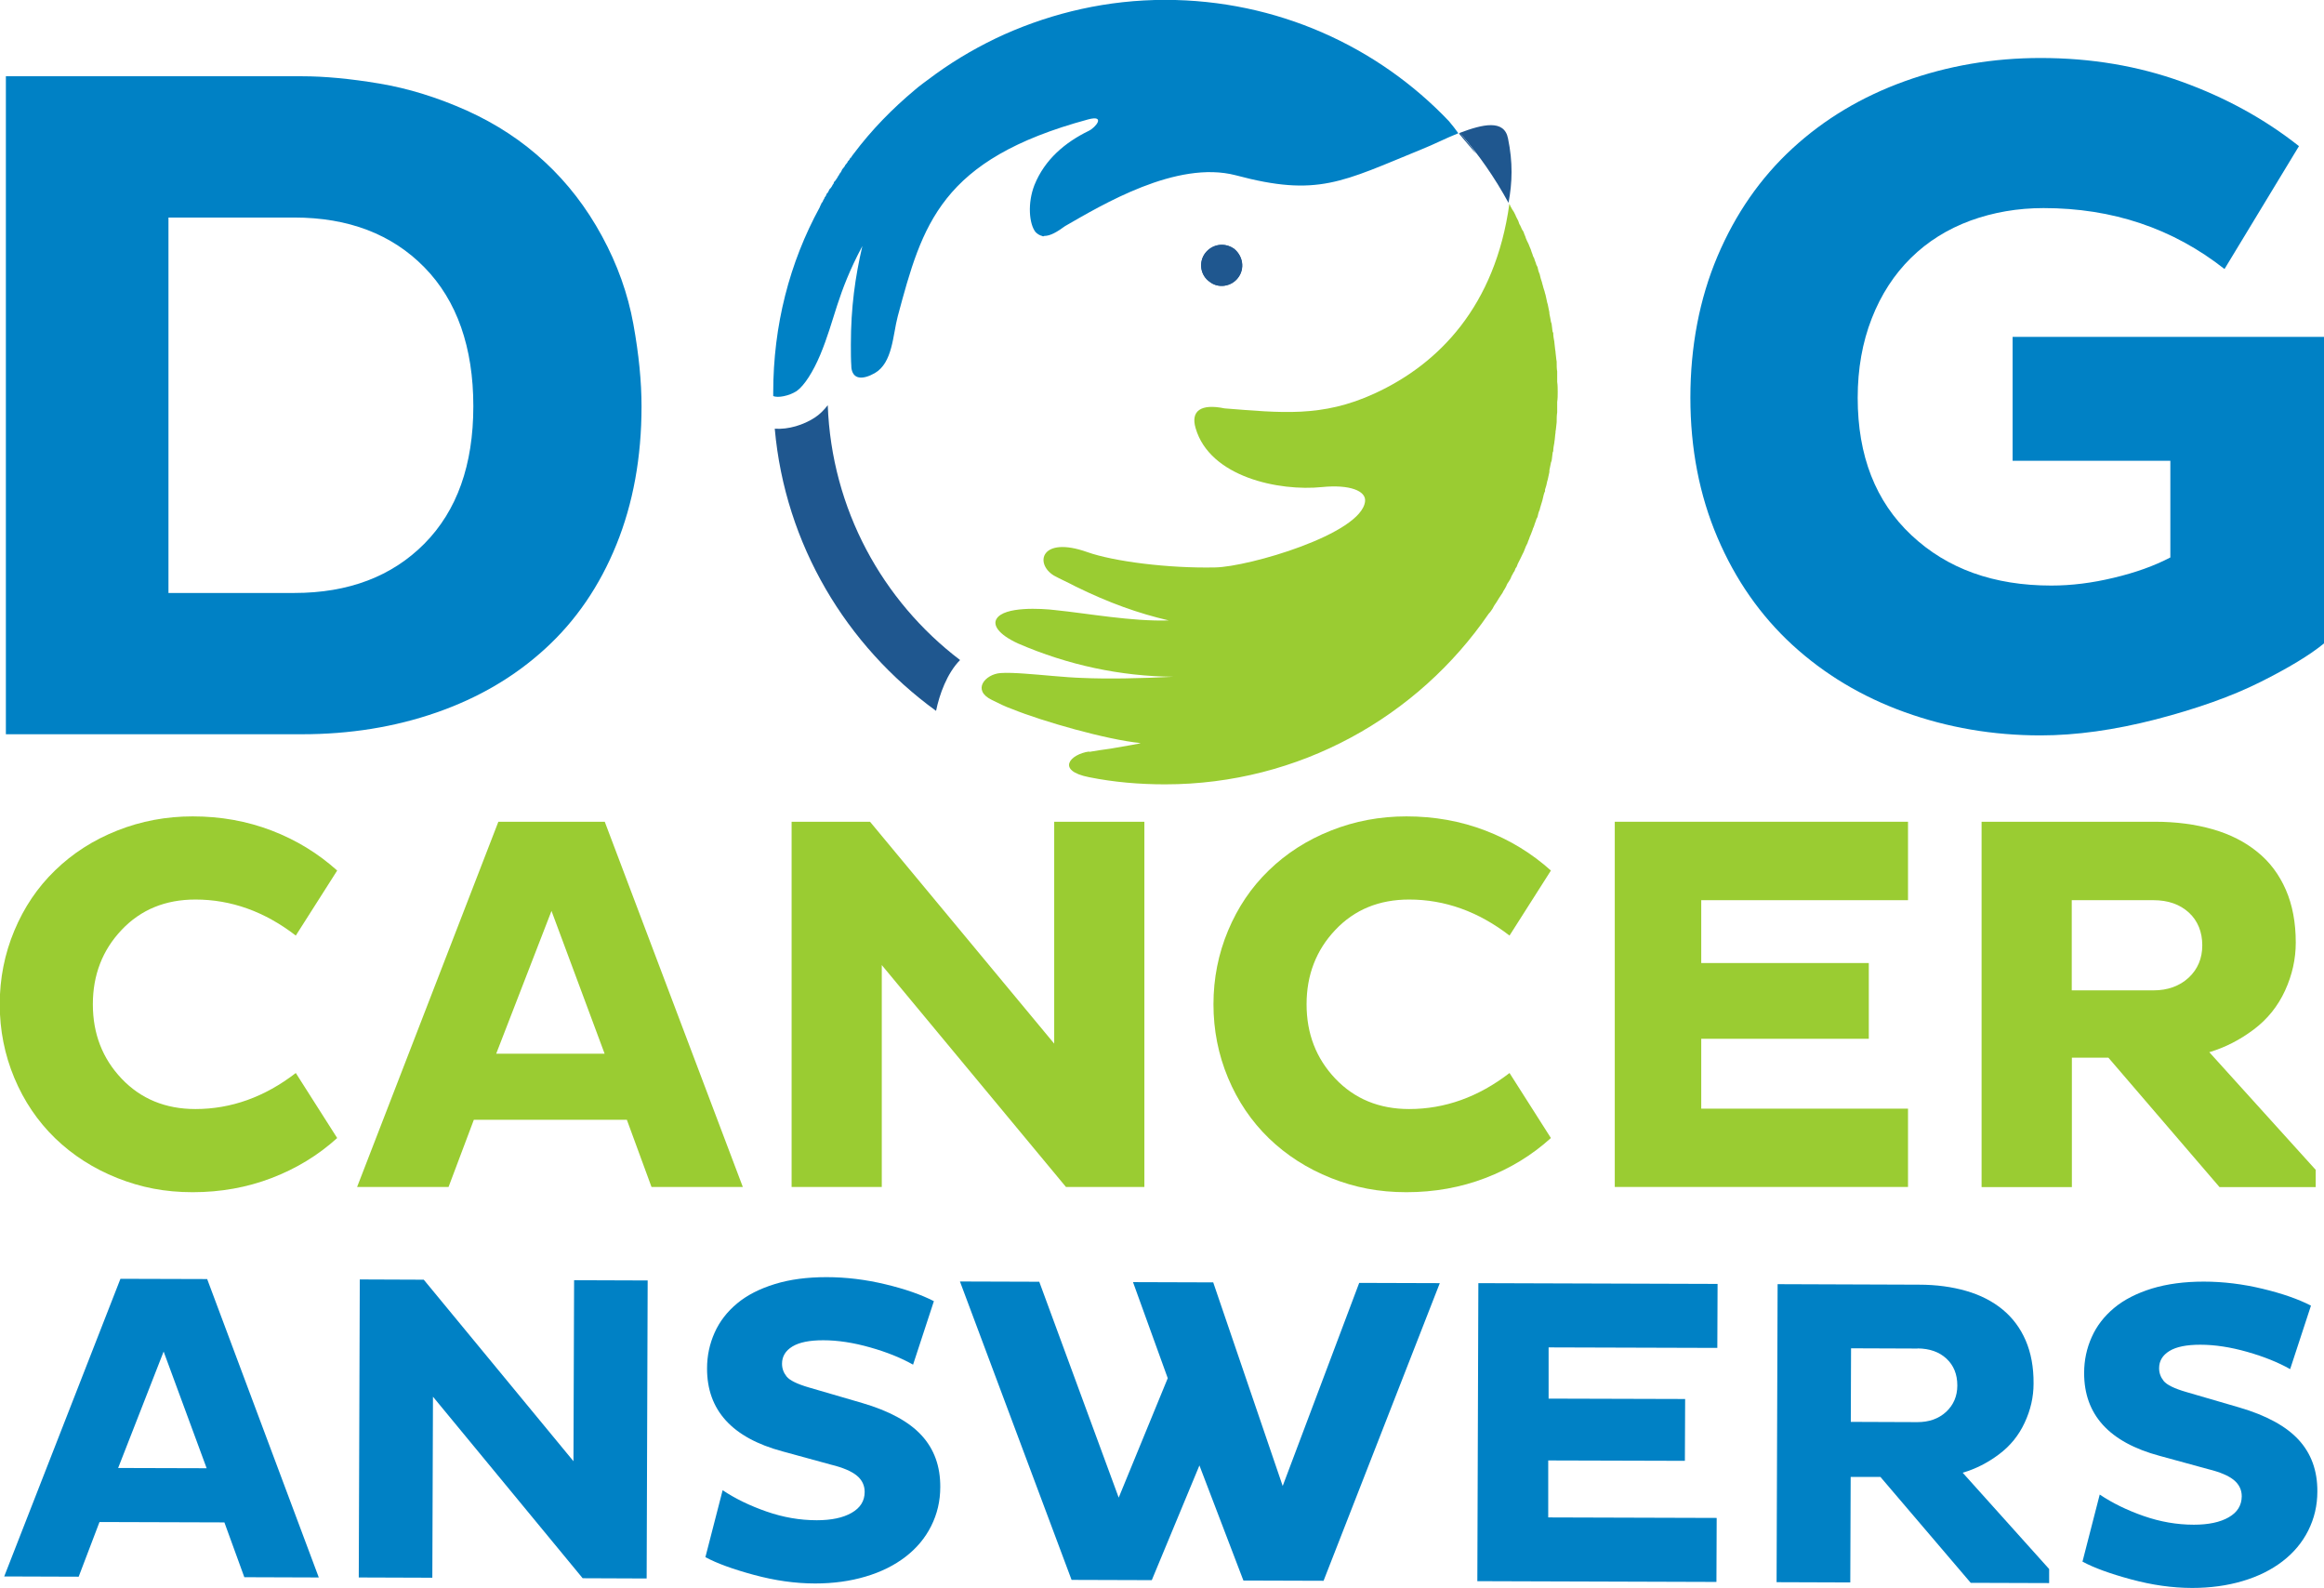
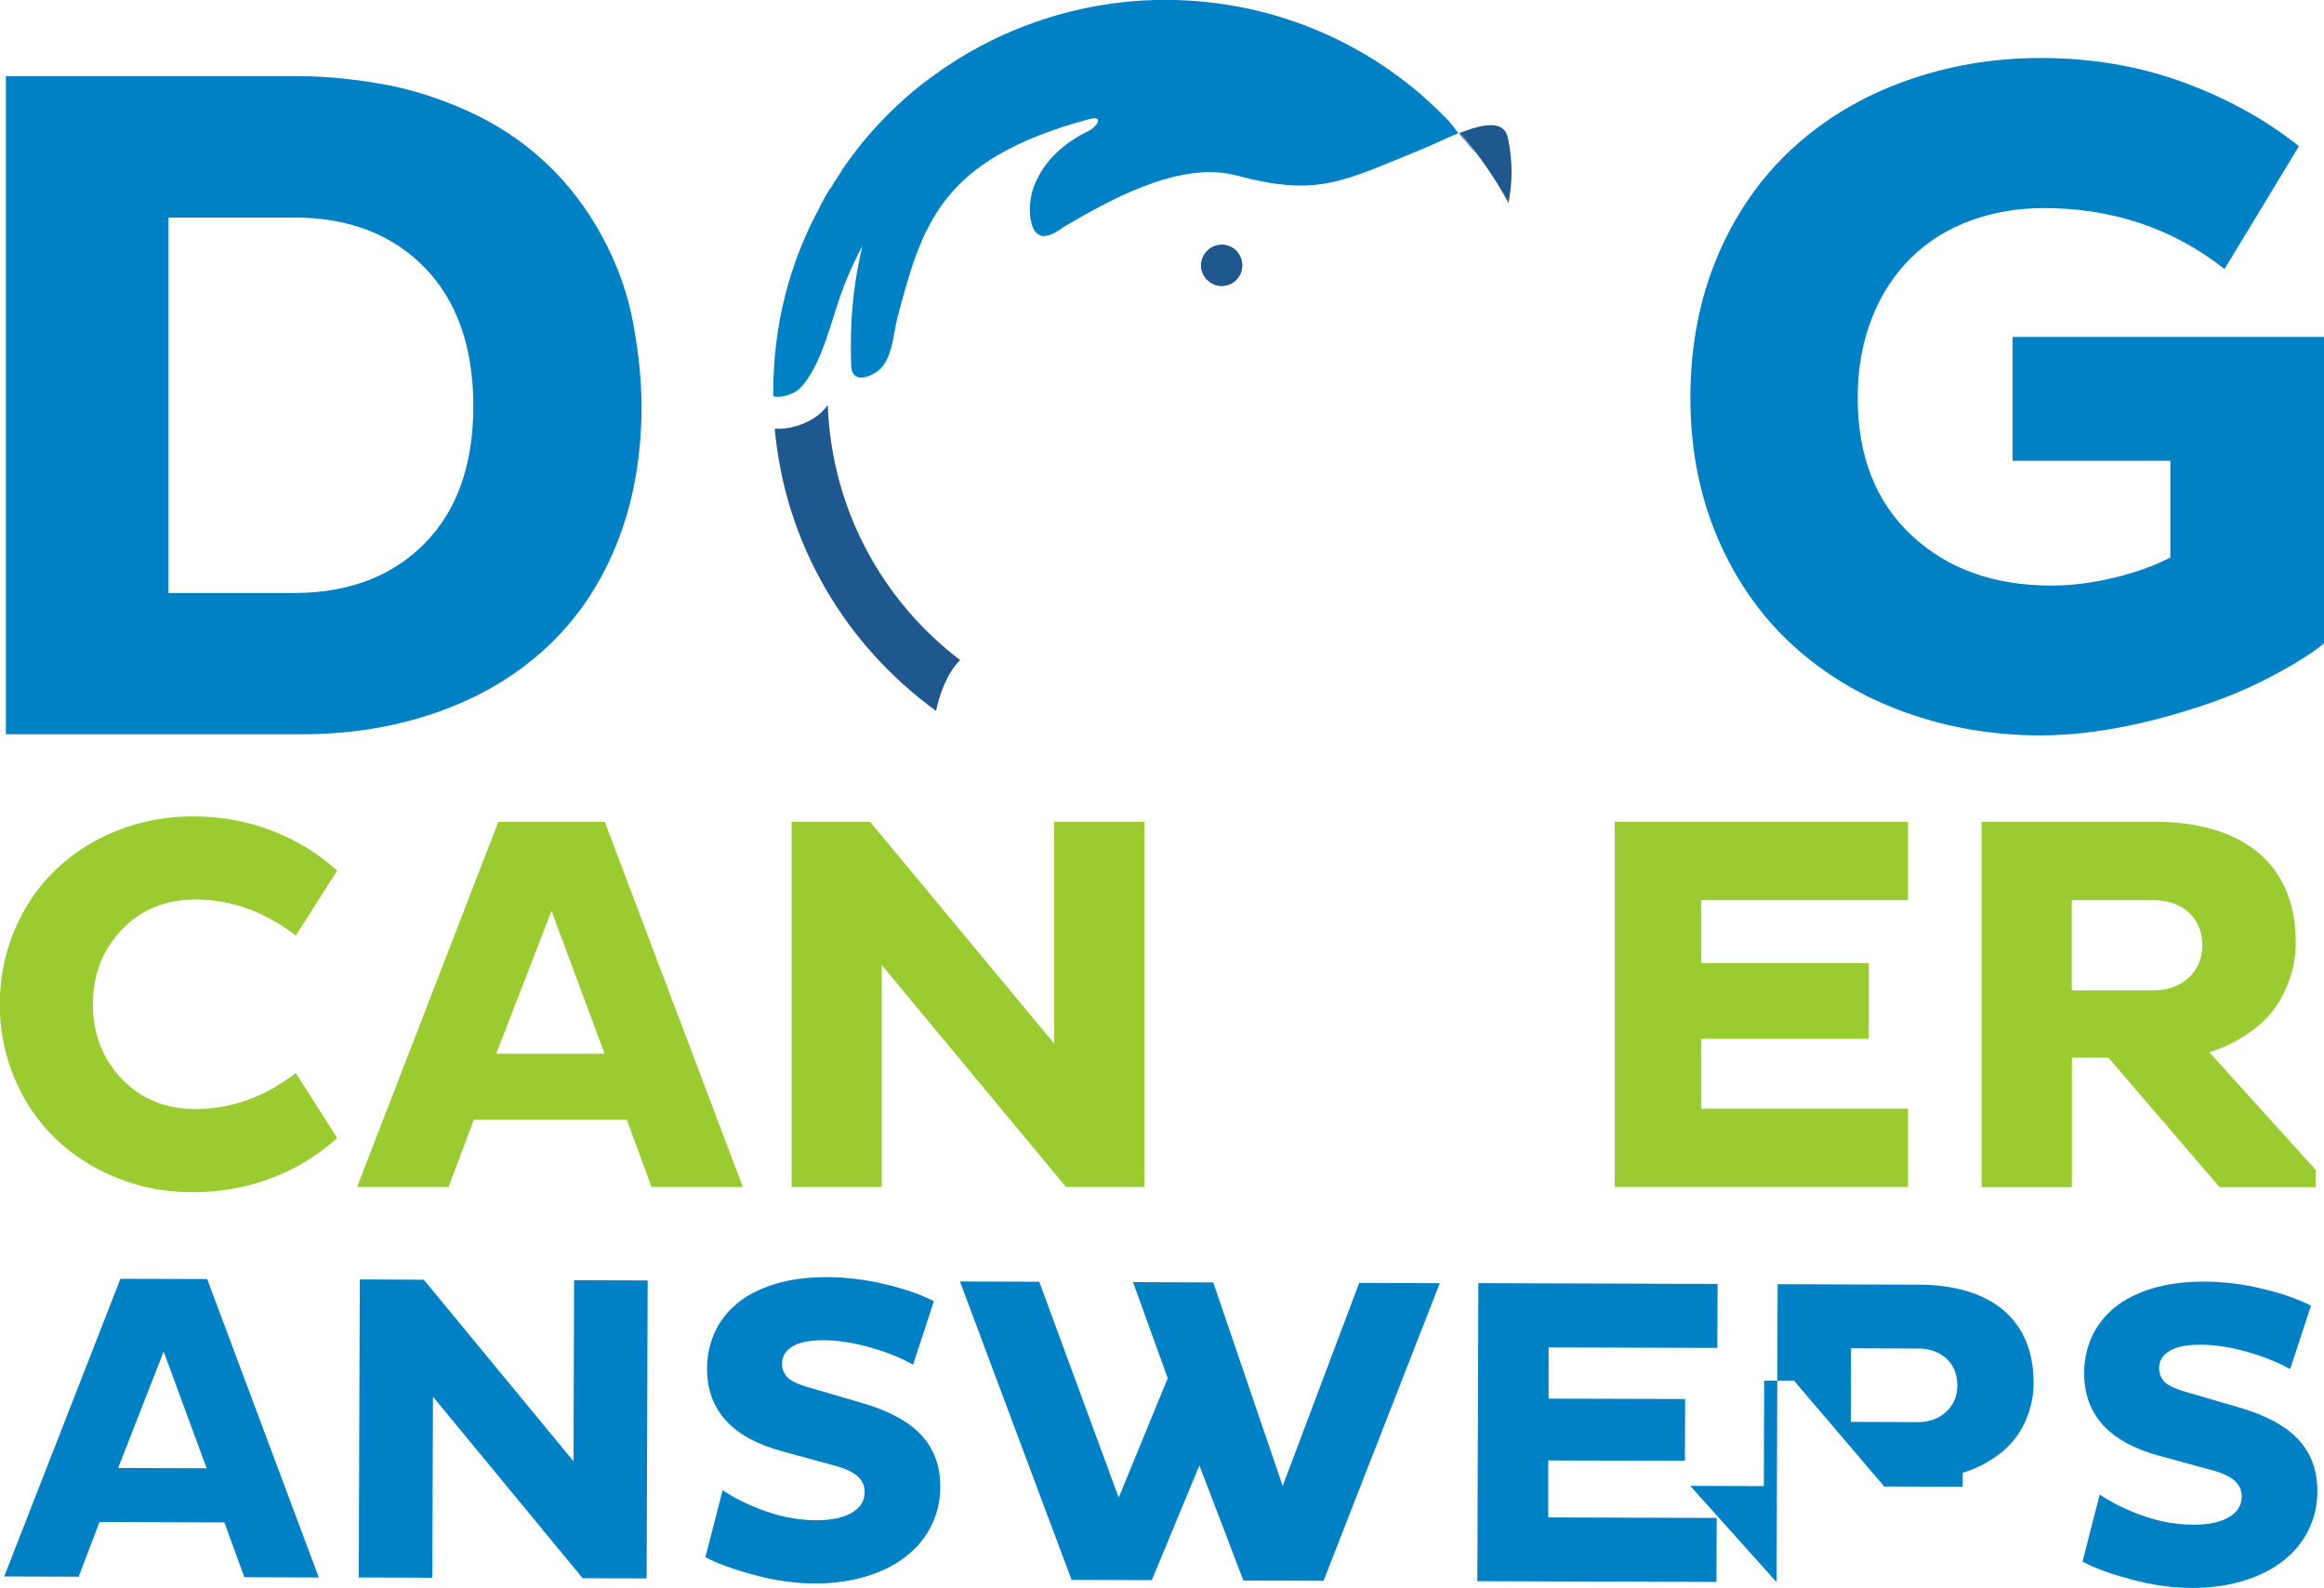
<svg xmlns="http://www.w3.org/2000/svg" id="Layer_1" data-name="Layer 1" viewBox="0 0 181.96 124.31">
  <defs>
    <style>
      .cls-1 {
        fill: #1f578f;
      }

      .cls-1, .cls-2, .cls-3, .cls-4, .cls-5 {
        stroke-width: 0px;
      }

      .cls-1, .cls-3, .cls-4 {
        fill-rule: evenodd;
      }

      .cls-2, .cls-4 {
        fill: #9acc32;
      }

      .cls-3, .cls-5 {
        fill: #0081c5;
      }
    </style>
  </defs>
  <path class="cls-1" d="M94.7,22.05c-.73-.51-.86-1.54-.34-2.23.56-.73,1.54-.86,2.27-.34.68.56.86,1.54.3,2.27-.51.68-1.54.86-2.23.3Z" />
  <path class="cls-1" d="M114.3,10.4c1.8-.68,3.47-1.07,3.77.43.39,1.88.34,3.47.04,5.05-1.07-1.97-2.35-3.81-3.81-5.48Z" />
  <path class="cls-1" d="M94.7,22.05c-.73-.51-.86-1.54-.34-2.23.56-.73,1.54-.86,2.27-.34.68.56.86,1.54.3,2.27-.51.68-1.54.86-2.23.3Z" />
-   <path class="cls-4" d="M85.28,58.86c.47-.09,1.11-.17,1.71-.26,1.2-.21,2.31-.39,2.31-.43-2.65-.26-7.71-1.71-10.02-2.65-.6-.21-1.11-.47-1.63-.73-1.58-.77-.51-2.01.68-2.1.47-.04,1.28,0,1.84.04,1.37.09,3.21.3,4.54.34,1.97.09,4.58.04,7.15-.09-4.11-.04-8.22-.9-12.16-2.61-1.58-.73-1.97-1.46-1.67-1.93.6-.98,3.51-.81,4.58-.68,2.57.26,5.99.9,8.9.81-2.4-.56-4.67-1.37-7.28-2.65-.56-.3-1.24-.6-1.71-.86-1.54-.94-1.03-3.13,2.61-1.84,2.05.73,6.34,1.28,10.02,1.2,2.57-.04,11.47-2.61,11.73-5.18.09-.81-1.2-1.33-3.38-1.11-3.34.34-8.78-.77-9.89-4.62-.39-1.33.39-1.93,2.27-1.54,4.41.34,7.62.73,11.73-1.16,5.05-2.31,9.46-6.85,10.57-14.86l.09.21c.09.17.17.3.26.43l.13.26c.04.13.13.26.21.43l.09.26c.09.13.13.26.21.43.04.04.09.13.13.21.04.17.13.3.17.47l.09.21c.09.17.17.34.21.47l.09.21c.04.17.13.34.17.51l.09.17c.04.17.13.34.17.51l.09.17c.04.21.09.39.17.56l.04.17c.04.21.13.39.17.6l.04.13c.04.21.13.39.17.6l.04.13c.04.21.09.43.13.6l.04.13.13.64v.09c.04.21.09.43.13.68l.04.09c.04.21.04.43.09.68l.04.04c0,.26.04.47.09.73v.04c.04.26.04.47.09.73v.04c.04.26.04.47.09.73v.04c0,.26,0,.51.04.73v.81h0c.04.26.04.56.04.81s0,.51-.04.77v.81c-.04.26-.04.51-.04.77h0c-.04.26-.04.51-.09.73v.09c-.04.21-.04.47-.09.73v.04c-.04.21-.09.47-.09.68l-.04.09c-.04.21-.04.43-.09.68l-.04.09-.13.64v.13c-.04.21-.09.39-.13.6l-.04.13c-.04.21-.09.43-.17.64v.13c-.09.17-.13.39-.17.56l-.04.17c-.04.17-.13.39-.17.56l-.04.17c-.09.17-.13.39-.17.56l-.09.17c-.04.17-.13.34-.17.51-.04.09-.04.13-.09.21-.04.17-.13.34-.17.47l-.09.21c-.04.17-.13.3-.17.47l-.13.26c-.04.13-.13.3-.17.43l-.13.26c-.09.17-.13.3-.21.43l-.13.26c-.04.13-.09.26-.17.34-.04.13-.09.26-.17.34-.04.13-.13.21-.17.34s-.13.26-.21.39c-.04.04-.09.13-.13.21-.04.13-.13.26-.17.34-.09.13-.13.21-.17.3l-.26.39-.13.21c-.09.17-.21.3-.3.47l-.09.17c-.09.13-.17.26-.3.39h0c-5.52,8.05-14.81,13.36-25.34,13.36-2.01,0-4.02-.17-5.95-.56-2.61-.51-1.5-1.8,0-2.01Z" />
  <path class="cls-3" d="M66.66,28.73c-.04-.56-.04-1.11-.04-1.76,0-2.91.34-5.31.9-7.71-2.01,3.77-2.14,5.74-3.3,8.52-.56,1.33-1.24,2.4-1.84,2.83-.6.39-1.5.56-1.84.39v-.26c0-5.27,1.28-10.19,3.64-14.51h0c.04-.13.13-.26.17-.39h.04c.04-.13.09-.21.17-.34v-.04c.09-.09.13-.17.17-.3l.09-.09.13-.26.09-.09.09-.13c.04-.09.09-.17.13-.21l.04-.13c.09-.09.13-.13.17-.21l.09-.13c.04-.09.09-.17.13-.21l.04-.09c.09-.09.13-.17.17-.26l.04-.09c.09-.09.13-.17.21-.26h0v-.04c.09-.09.13-.17.21-.26v-.04c.09-.09.17-.17.21-.3h.04c.09-.13.13-.21.21-.3h0c1.41-1.88,3.04-3.55,4.84-5.05.34-.3.77-.6,1.63-1.24,1.67-1.2,3.47-2.23,5.35-3.08,3.85-1.71,8.09-2.7,12.59-2.7,8.73,0,16.65,3.64,22.22,9.5.26.3.51.64.73.94-.98.39-1.97.9-2.83,1.24-6.29,2.57-8.18,3.77-14.6,2.05-4.62-1.2-10.45,2.31-13.36,3.98-.64.47-1.16.77-1.63.77-.04.04-.13.04-.17,0-.17-.04-.34-.13-.51-.3-.51-.64-.64-2.27-.09-3.68.81-2.01,2.4-3.34,4.24-4.24.56-.26,1.37-1.28-.04-.9-11.56,3.13-12.97,8.22-14.9,15.41-.39,1.46-.39,3.64-1.8,4.45-.9.51-1.76.56-1.84-.51Z" />
-   <path class="cls-1" d="M114.26,10.45l.04-.04c.43.56.9,1.07,1.28,1.63l-1.33-1.58Z" />
  <path class="cls-1" d="M60.66,33.56c.81,9.08,5.61,17,12.63,22.09.26-1.28.86-2.95,1.88-3.98-6.08-4.62-10.06-11.82-10.36-19.95-.3.39-.64.73-1.03.98-.86.56-2.05.94-3.13.86Z" />
  <path class="cls-1" d="M114.26,10.45l.04-.04c.43.56.9,1.07,1.28,1.63l-1.33-1.58Z" />
  <path class="cls-5" d="M.46,57.48V5.97h23.18c1.77,0,3.79.19,6.06.57s4.56,1.09,6.86,2.12c2.3,1.04,4.33,2.37,6.1,4.02,1.77,1.64,3.26,3.57,4.47,5.8,1.21,2.22,2.03,4.52,2.46,6.89.43,2.37.64,4.52.64,6.44,0,3.99-.66,7.6-1.97,10.83-1.31,3.23-3.17,5.95-5.57,8.14-2.4,2.2-5.24,3.86-8.52,5-3.28,1.14-6.79,1.7-10.53,1.7H.46ZM23.04,17.03h-9.85v29.39h9.85c4.24,0,7.64-1.29,10.19-3.86,2.55-2.58,3.83-6.16,3.83-10.76s-1.28-8.27-3.83-10.87c-2.55-2.6-5.95-3.9-10.19-3.9Z" />
  <g>
    <path class="cls-2" d="M7.27,78.62c0,2.3.75,4.24,2.25,5.82,1.5,1.58,3.43,2.38,5.78,2.38,2.8,0,5.42-.94,7.86-2.82l3.24,5.09c-1.49,1.35-3.2,2.39-5.13,3.13-1.93.74-3.99,1.11-6.18,1.11s-4.04-.37-5.91-1.11c-1.86-.74-3.48-1.78-4.86-3.11-1.37-1.33-2.44-2.91-3.2-4.73s-1.14-3.74-1.14-5.76.38-3.94,1.14-5.76,1.82-3.4,3.2-4.73c1.37-1.33,2.99-2.37,4.86-3.11,1.86-.74,3.83-1.11,5.91-1.11,2.19,0,4.25.37,6.18,1.11,1.93.74,3.64,1.79,5.13,3.13l-3.24,5.09c-2.44-1.88-5.06-2.82-7.86-2.82-2.35,0-4.28.79-5.78,2.38-1.5,1.58-2.25,3.53-2.25,5.82Z" />
    <path class="cls-2" d="M27.96,92.92l11.06-28.59h8.33l10.81,28.59h-7.15l-1.93-5.26h-11.98l-1.98,5.26h-7.15ZM43.18,71.31l-4.33,11.18h8.49l-4.16-11.18Z" />
    <path class="cls-2" d="M83.46,92.92l-14.42-17.37v17.37h-7.06v-28.59h6.14l14.42,17.37v-17.37h7.06v28.59h-6.14Z" />
-     <path class="cls-2" d="M102.3,78.62c0,2.3.75,4.24,2.25,5.82,1.5,1.58,3.43,2.38,5.78,2.38,2.8,0,5.42-.94,7.86-2.82l3.24,5.09c-1.49,1.35-3.2,2.39-5.13,3.13-1.93.74-3.99,1.11-6.18,1.11s-4.04-.37-5.91-1.11c-1.86-.74-3.48-1.78-4.86-3.11-1.37-1.33-2.44-2.91-3.2-4.73s-1.14-3.74-1.14-5.76.38-3.94,1.14-5.76,1.82-3.4,3.2-4.73c1.37-1.33,2.99-2.37,4.86-3.11,1.86-.74,3.83-1.11,5.91-1.11,2.19,0,4.25.37,6.18,1.11,1.93.74,3.64,1.79,5.13,3.13l-3.24,5.09c-2.44-1.88-5.06-2.82-7.86-2.82-2.35,0-4.28.79-5.78,2.38-1.5,1.58-2.25,3.53-2.25,5.82Z" />
    <path class="cls-2" d="M149.39,92.92h-22.96v-28.59h22.96v6.14h-16.19v4.92h13.12v5.93h-13.12v5.47h16.19v6.14Z" />
    <path class="cls-2" d="M155.15,92.92v-28.59h13.58c1.65,0,3.16.2,4.52.59,1.36.39,2.52.98,3.49,1.77.97.78,1.71,1.77,2.23,2.96.52,1.19.78,2.57.78,4.14,0,1.29-.28,2.54-.84,3.76-.56,1.22-1.38,2.24-2.46,3.05-1.08.81-2.23,1.4-3.47,1.77l8.33,9.21v1.35h-7.53l-8.7-10.13h-2.86v10.13h-7.06ZM168.6,70.47h-6.39v7.06h6.39c1.12,0,2.04-.33,2.76-.99.71-.66,1.07-1.51,1.07-2.54s-.35-1.92-1.05-2.56-1.62-.97-2.78-.97Z" />
  </g>
  <g>
    <path class="cls-5" d="M.33,123.41l9.1-23.3,6.79.02,8.74,23.36-5.83-.02-1.56-4.29-9.78-.03-1.63,4.28-5.83-.02ZM12.81,105.81l-3.56,9.11,6.93.02-3.37-9.14Z" />
    <path class="cls-5" d="M45.62,123.55l-11.72-14.21-.05,14.17-5.76-.02.08-23.33,5.01.02,11.72,14.21.05-14.17,5.76.02-.08,23.33-5.01-.02Z" />
    <path class="cls-5" d="M55.23,121.9l1.35-5.24c1,.67,2.15,1.22,3.44,1.67,1.29.45,2.6.68,3.93.68,1.14,0,2.05-.19,2.73-.58.68-.39,1.02-.93,1.02-1.64,0-.5-.2-.93-.61-1.27-.41-.34-1.08-.63-2.02-.86l-3.8-1.04c-3.95-1.06-5.92-3.23-5.91-6.5,0-.98.2-1.92.59-2.79.39-.88.98-1.64,1.76-2.29.78-.65,1.76-1.15,2.96-1.52s2.54-.54,4.05-.54c1.53,0,3.07.19,4.61.56s2.8.81,3.79,1.32l-1.63,4.97c-.94-.53-2.05-.98-3.36-1.35-1.3-.37-2.53-.56-3.67-.56-1.08,0-1.88.16-2.42.49-.54.33-.81.78-.81,1.35,0,.37.12.7.36,1,.24.3.83.59,1.76.86l4.15,1.21c2.12.62,3.68,1.47,4.66,2.54.98,1.07,1.47,2.41,1.46,4.04,0,1.1-.24,2.11-.71,3.05-.47.94-1.14,1.74-2.01,2.41s-1.91,1.19-3.13,1.55c-1.21.36-2.53.54-3.95.54-1.56,0-3.15-.23-4.78-.67-1.63-.44-2.9-.9-3.79-1.38Z" />
    <path class="cls-5" d="M97.35,123.72l-3.44-9-3.73,8.98-6.28-.02-8.74-23.36,6.21.02,6.22,16.9,3.84-9.35-2.72-7.52,6.28.02,5.44,15.94,5.99-15.9,6.31.02-9.1,23.3-6.28-.02Z" />
    <path class="cls-5" d="M134.4,123.84l-18.73-.06.08-23.33,18.73.06-.02,5.01-13.21-.04v4.01s10.69.03,10.69.03l-.02,4.84-10.7-.03v4.46s13.19.04,13.19.04l-.02,5.01Z" />
-     <path class="cls-5" d="M139.1,123.86l.08-23.33,11.08.04c1.35,0,2.58.17,3.69.49,1.11.32,2.06.81,2.84,1.45s1.39,1.45,1.81,2.42c.42.97.63,2.1.62,3.38,0,1.05-.23,2.07-.7,3.07-.46.99-1.13,1.82-2.02,2.48-.88.66-1.83,1.14-2.83,1.43l6.77,7.54v1.1s-6.14-.02-6.14-.02l-7.07-8.29h-2.33s-.03,8.26-.03,8.26l-5.76-.02ZM150.14,105.57l-5.21-.02-.02,5.76,5.21.02c.91,0,1.66-.26,2.25-.8.58-.54.88-1.23.88-2.07,0-.87-.28-1.57-.85-2.1-.57-.53-1.32-.79-2.26-.8Z" />
+     <path class="cls-5" d="M139.1,123.86l.08-23.33,11.08.04c1.35,0,2.58.17,3.69.49,1.11.32,2.06.81,2.84,1.45s1.39,1.45,1.81,2.42c.42.97.63,2.1.62,3.38,0,1.05-.23,2.07-.7,3.07-.46.99-1.13,1.82-2.02,2.48-.88.66-1.83,1.14-2.83,1.43v1.1s-6.14-.02-6.14-.02l-7.07-8.29h-2.33s-.03,8.26-.03,8.26l-5.76-.02ZM150.14,105.57l-5.21-.02-.02,5.76,5.21.02c.91,0,1.66-.26,2.25-.8.58-.54.88-1.23.88-2.07,0-.87-.28-1.57-.85-2.1-.57-.53-1.32-.79-2.26-.8Z" />
    <path class="cls-5" d="M163.05,122.25l1.35-5.25c1,.67,2.15,1.23,3.44,1.68,1.29.45,2.6.68,3.93.68,1.14,0,2.05-.19,2.73-.58.68-.39,1.01-.93,1.02-1.64,0-.5-.2-.93-.61-1.27-.41-.34-1.08-.63-2.02-.86l-3.8-1.04c-3.95-1.06-5.92-3.23-5.91-6.5,0-.98.2-1.92.59-2.79.39-.88.98-1.64,1.76-2.29.78-.65,1.77-1.15,2.96-1.52,1.19-.36,2.54-.54,4.05-.54,1.53,0,3.07.19,4.61.56,1.54.37,2.8.81,3.79,1.32l-1.63,4.97c-.94-.53-2.06-.98-3.36-1.35-1.3-.37-2.53-.56-3.67-.56-1.08,0-1.88.16-2.42.49s-.81.78-.81,1.35c0,.37.12.7.36,1,.24.3.83.59,1.76.86l4.15,1.21c2.12.62,3.68,1.47,4.66,2.54.98,1.07,1.47,2.41,1.46,4.04,0,1.1-.24,2.11-.71,3.05-.47.94-1.14,1.74-2.01,2.41-.87.67-1.91,1.19-3.13,1.55-1.21.36-2.53.54-3.95.54-1.56,0-3.15-.23-4.78-.67-1.63-.44-2.9-.9-3.79-1.38Z" />
  </g>
  <path class="cls-5" d="M181.96,26.36v24.01c-1.11.91-2.78,1.92-5,3.03-2.22,1.11-4.95,2.08-8.18,2.92-3.23.83-6.24,1.25-9.01,1.25-3.74,0-7.28-.61-10.64-1.82-3.36-1.21-6.29-2.97-8.79-5.26-2.5-2.3-4.46-5.1-5.87-8.41-1.41-3.31-2.12-6.96-2.12-10.95s.71-7.73,2.12-11.06c1.41-3.33,3.37-6.15,5.87-8.45,2.5-2.3,5.43-4.05,8.79-5.26,3.36-1.21,6.91-1.82,10.64-1.82,3.94,0,7.63.62,11.06,1.86,3.43,1.24,6.49,2.92,9.17,5.04l-5.83,9.62c-4.04-3.18-8.76-4.77-14.17-4.77-2.02,0-3.93.33-5.72.98-1.79.66-3.35,1.63-4.66,2.92-1.31,1.29-2.34,2.87-3.07,4.74-.73,1.87-1.1,3.94-1.1,6.21,0,4.54,1.4,8.13,4.21,10.76,2.8,2.63,6.45,3.94,10.95,3.94,1.57,0,3.19-.2,4.89-.61,1.69-.4,3.17-.93,4.43-1.59v-7.57h-12.35v-9.7h24.39Z" />
</svg>